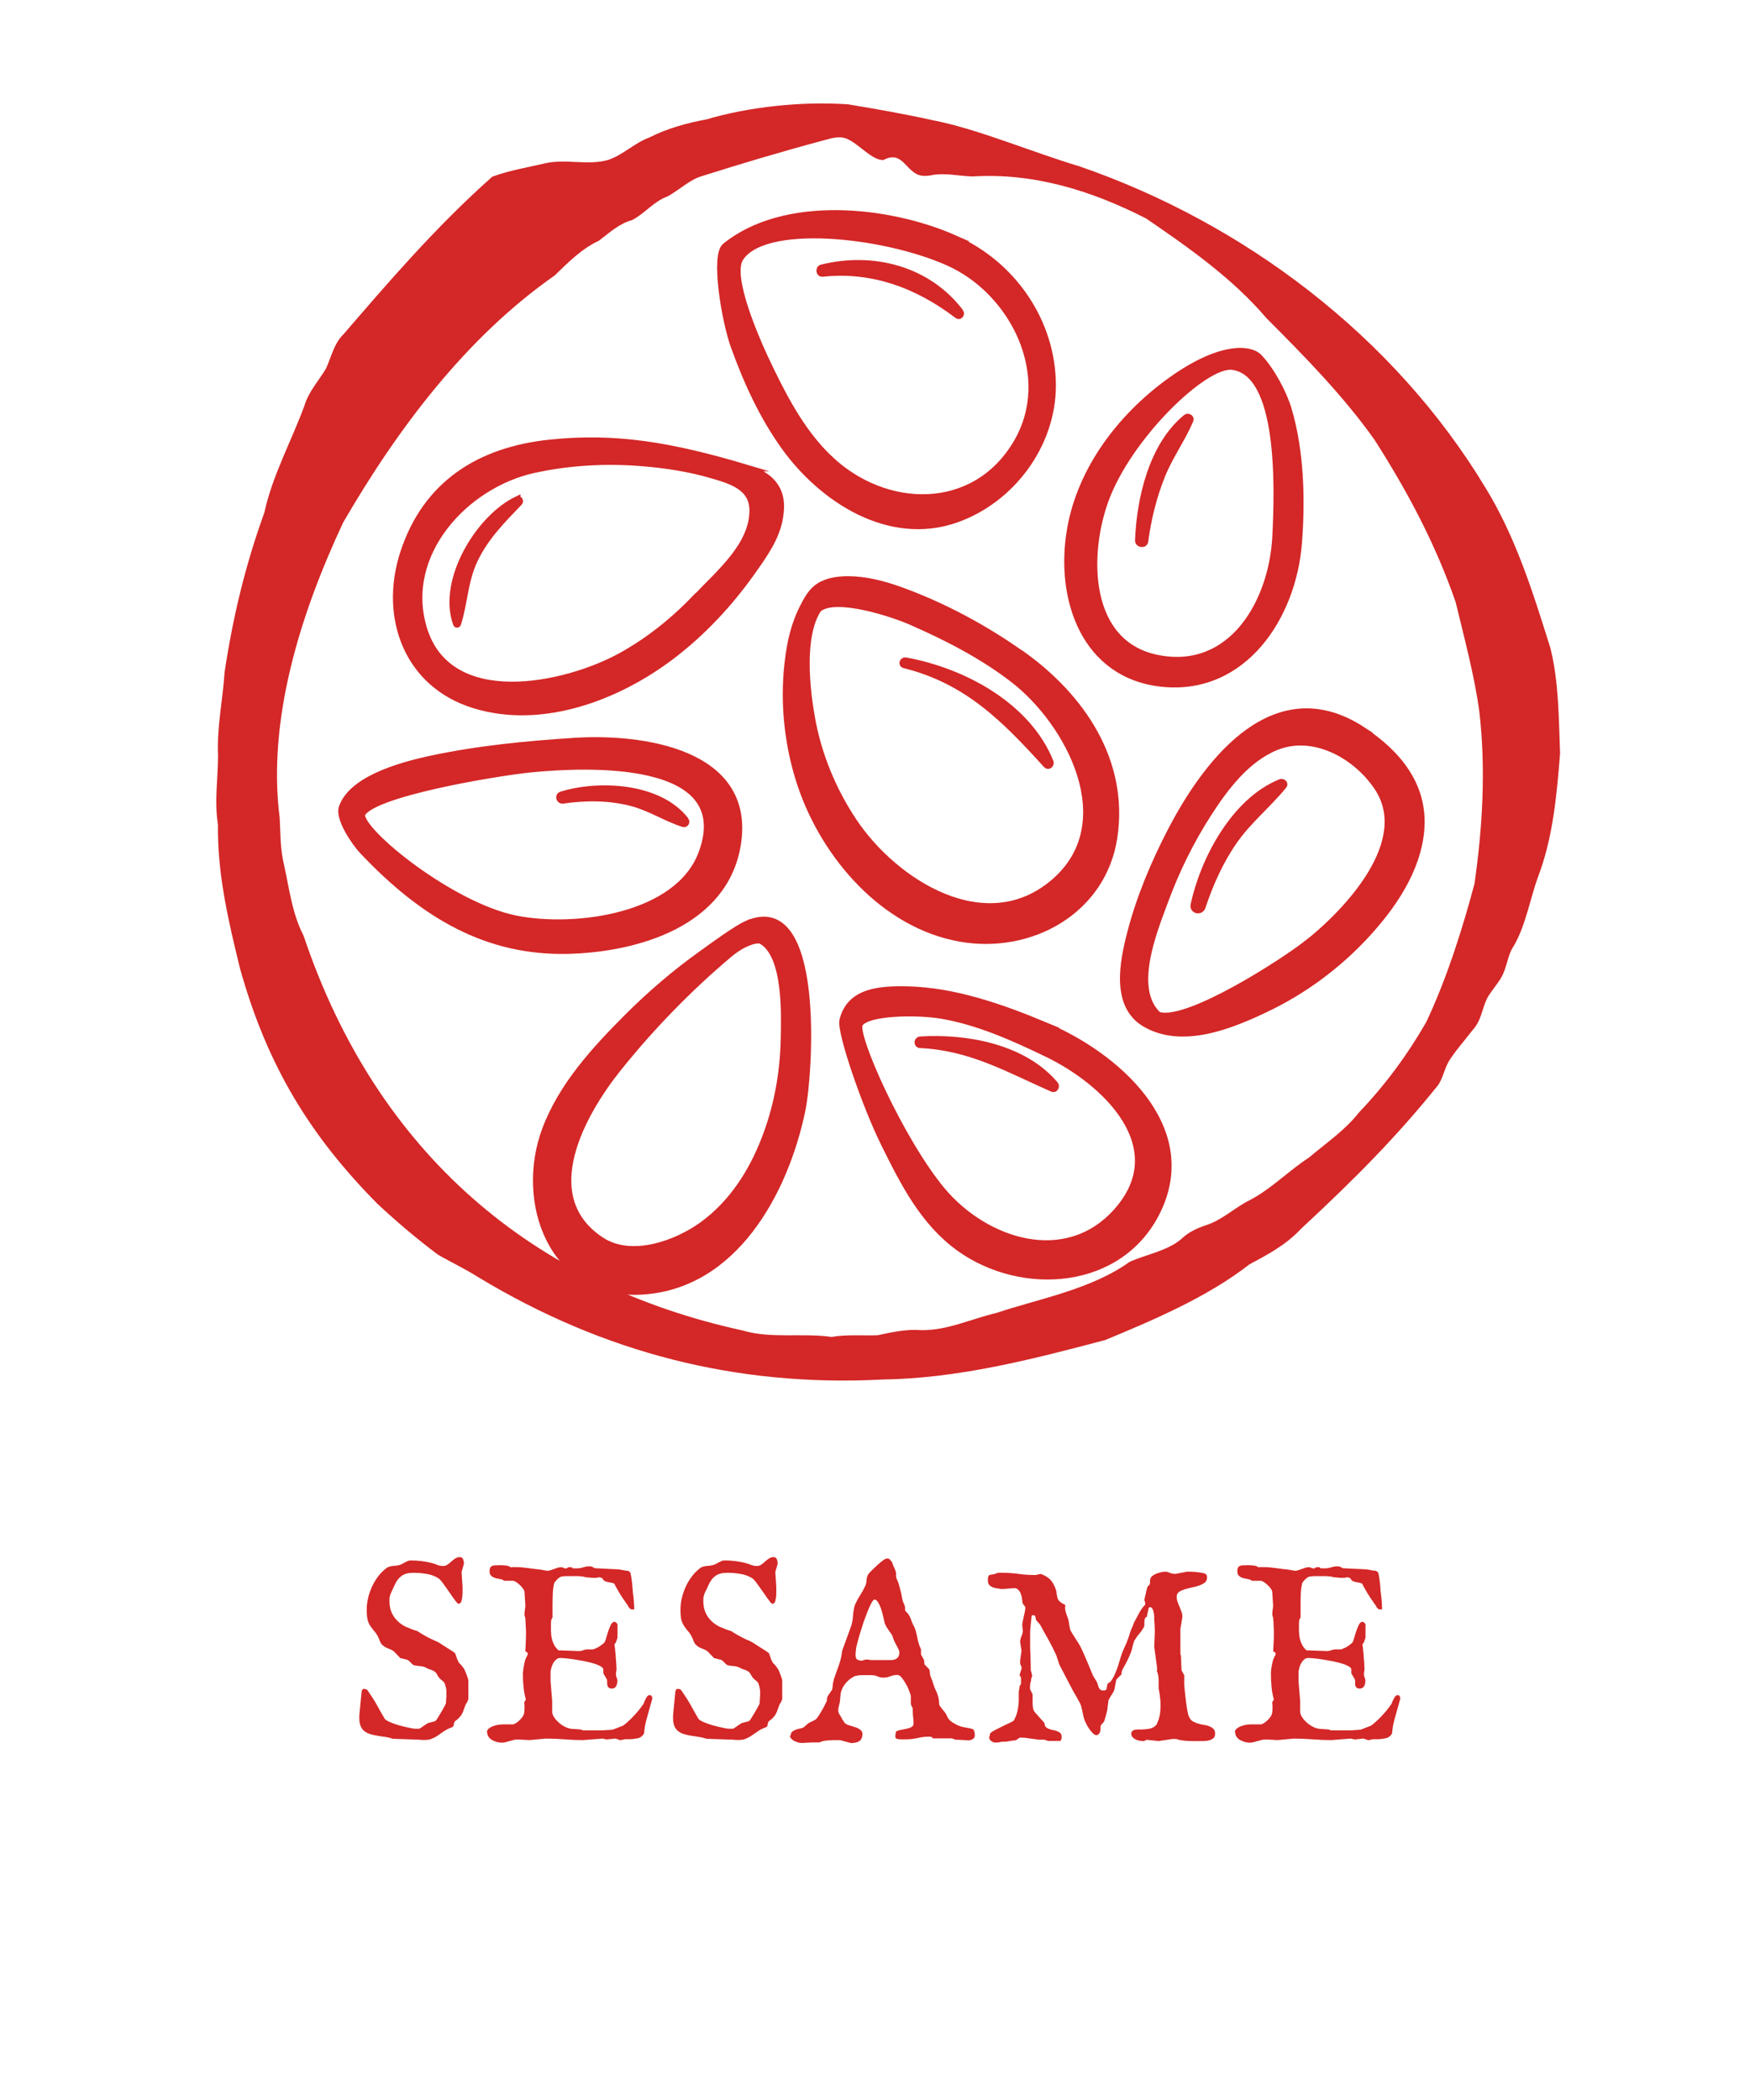
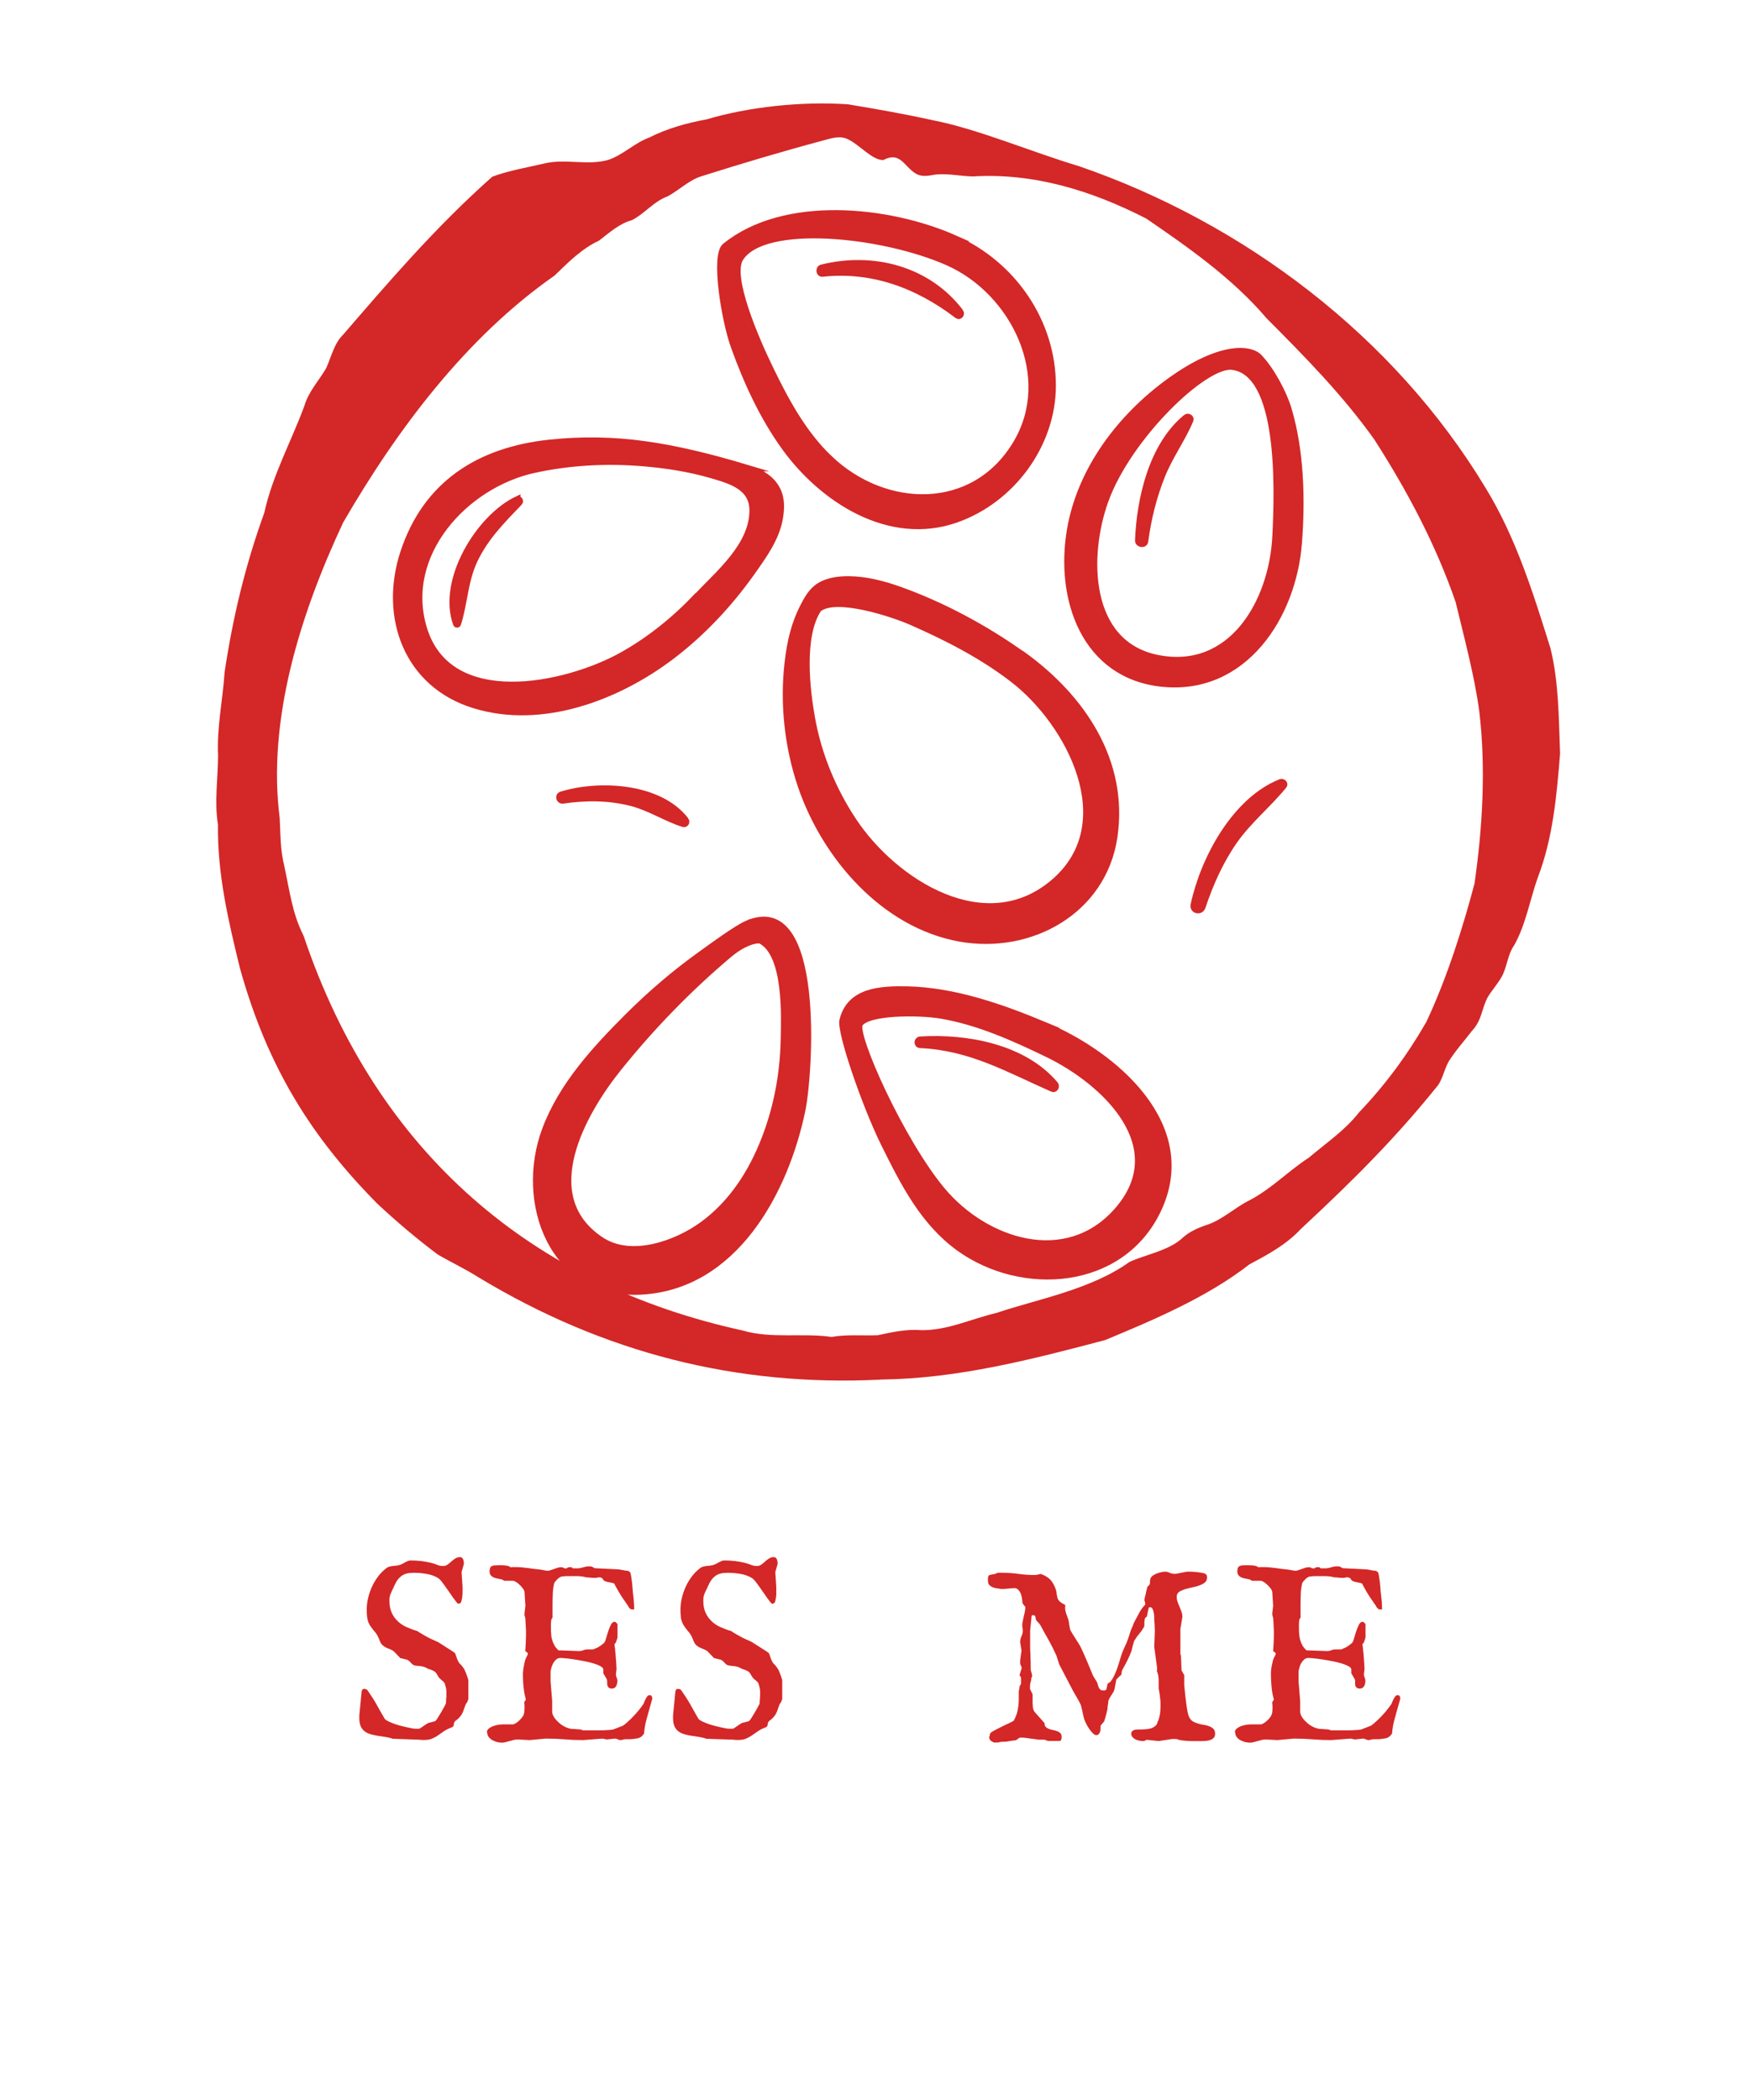
<svg xmlns="http://www.w3.org/2000/svg" id="Layer_1" data-name="Layer 1" width="50mm" height="60mm" viewBox="0 0 141.73 170.08">
  <g>
    <path d="M31.8,140.82c-.18-.06-.36-.11-.56-.14-.2-.03-.4-.06-.6-.09-.2-.03-.39-.07-.58-.12-.18-.05-.35-.12-.49-.22-.14-.1-.26-.23-.34-.4s-.13-.39-.13-.67v-.26l.19-1.96c.03-.05.05-.1.07-.13.02-.03.06-.05.13-.05.15,0,.26.06.33.2.26.37.49.73.68,1.07.19.35.4.72.63,1.11.03.07.1.13.22.2.12.06.26.13.42.19.16.07.34.12.53.18.19.05.37.1.55.14.17.04.33.07.47.1.14.03.24.04.31.04h.19c.11,0,.17,0,.18-.02.02-.01.06-.04.11-.07.05-.03.11-.07.16-.11.06-.04.11-.08.16-.11.05-.03.09-.06.11-.07.03-.03.08-.05.14-.08s.12-.04.14-.04l.42-.11s.09-.07.18-.22.19-.31.3-.49c.12-.2.25-.44.39-.71,0-.01,0-.05.01-.11,0-.06.01-.13.01-.2,0-.07,0-.14.02-.21s0-.11,0-.14v-.16c0-.08,0-.14,0-.2,0-.06,0-.12-.02-.17,0-.06-.02-.12-.04-.19-.02-.07-.04-.15-.07-.24l-.02-.06c-.05-.07-.12-.14-.21-.21-.08-.06-.16-.13-.23-.21-.08-.12-.14-.2-.17-.27-.03-.06-.07-.11-.1-.15-.03-.04-.08-.08-.14-.11-.06-.04-.16-.08-.3-.14,0,0-.04,0-.11-.03-.07-.02-.12-.04-.15-.07-.09-.05-.19-.09-.28-.12-.09-.02-.18-.04-.27-.05-.09-.01-.19-.02-.28-.03-.1,0-.2-.03-.3-.07-.1-.08-.17-.15-.24-.23-.06-.08-.15-.14-.27-.2-.02,0-.06,0-.11-.02s-.11-.02-.16-.04c-.06-.01-.11-.03-.16-.04-.05,0-.08-.02-.1-.02l-.53-.55c-.1-.07-.18-.12-.26-.15-.08-.03-.15-.06-.22-.09-.07-.03-.13-.06-.2-.09-.06-.04-.14-.09-.22-.16-.06-.05-.11-.11-.14-.16-.03-.05-.06-.11-.08-.16s-.04-.11-.06-.16c-.02-.05-.04-.11-.08-.16-.01-.05-.04-.12-.09-.19-.04-.07-.08-.13-.11-.17-.16-.18-.28-.34-.38-.48-.1-.13-.17-.26-.22-.39-.05-.13-.08-.27-.1-.42-.02-.15-.03-.35-.03-.59,0-.29.03-.59.1-.9s.17-.61.3-.91c.13-.29.29-.57.48-.83s.4-.48.64-.67c.07-.07.15-.12.23-.15.08-.03.17-.05.27-.07.09-.01.19-.02.28-.03s.19-.02.28-.04c.09-.02.17-.05.25-.09.08-.04.16-.08.24-.13.08-.04.16-.08.25-.12.09-.04.18-.05.27-.05.29,0,.57.02.83.05.26.03.52.08.78.14.18.04.34.1.49.16.15.07.31.1.5.1.13,0,.25-.04.35-.11.11-.08.21-.16.31-.25.1-.09.21-.18.32-.25.11-.07.24-.11.38-.11.13,0,.21.06.26.19s.06.24.06.35l-.19.67.08,1.21v.27c0,.18,0,.34-.02.47,0,.12-.04.28-.09.47-.01.04-.04.06-.07.09s-.06.04-.08.04c0,.01-.02.02-.07.02-.03,0-.09-.04-.16-.13-.07-.09-.16-.2-.26-.34-.1-.14-.2-.29-.31-.45s-.22-.32-.33-.47c-.11-.15-.21-.29-.31-.42s-.19-.21-.26-.26c-.14-.09-.29-.16-.45-.22-.16-.06-.33-.1-.51-.13-.18-.03-.36-.05-.53-.07-.18-.01-.34-.02-.49-.02-.22,0-.42.02-.58.06s-.31.11-.43.2-.23.2-.33.34c-.1.14-.18.3-.27.5-.07.15-.12.27-.17.36-.04.09-.08.17-.11.25-.03.07-.05.15-.07.24s-.02.2-.02.34c0,.36.06.67.18.94.12.27.29.5.49.69.21.2.44.36.72.48.27.12.56.23.87.32l.1.07c.16.1.31.19.43.26s.25.14.36.2c.12.06.24.11.36.17s.27.12.44.2l1.19.76s.03.02.05.04c.02.02.04.03.06.04.03.02.05.04.07.06l.18.51s.05.1.08.16c.02.06.05.1.08.13.02.02.05.05.1.1s.1.11.15.18c.05.06.1.12.13.18.04.06.06.1.06.12.02.04.05.1.08.18.03.08.06.16.09.24s.06.16.08.24c.02.07.04.13.04.16v1.51s-.01.05-.05.13c-.03.08-.06.15-.1.21-.02,0-.04.02-.05.05,0,.01-.01.03-.02.05,0,.02-.02.06-.05.13-.02.07-.05.14-.08.22-.03.08-.05.16-.08.23s-.05.11-.06.12c-.02.06-.06.12-.11.19-.05.07-.11.13-.17.2-.06.06-.12.12-.18.16-.06.05-.1.08-.13.1-.06.08-.1.17-.1.27s-.05.17-.12.21c-.27.1-.48.2-.66.32-.17.12-.33.23-.49.34-.15.11-.32.2-.49.27-.17.08-.39.11-.65.11h-.12c-.18-.01-.31-.02-.36-.03-.06,0-.1,0-.13,0l-2.01-.07Z" fill="#d42727" />
    <path d="M39.43,140.32c0-.13.05-.24.15-.32.1-.08.22-.15.36-.2.14-.05.28-.09.42-.11.14-.02.26-.03.36-.03h.83c.06-.01.14-.05.24-.11.1-.06.19-.13.28-.22.09-.09.17-.18.25-.29s.11-.21.13-.3c.02-.14.03-.3.03-.46,0-.13,0-.27-.03-.41l.14-.22c-.1-.35-.16-.7-.19-1.04-.04-.35-.05-.69-.05-1.02,0-.07,0-.15.02-.26,0-.1.02-.21.04-.31.02-.11.04-.21.06-.31.02-.1.04-.19.06-.26,0-.02.02-.04.03-.07.03-.05.04-.09.04-.1.02-.05.04-.09.07-.13.01-.04.03-.07.05-.11.02-.04.03-.07.03-.09,0-.05-.03-.1-.08-.14-.05-.04-.1-.06-.13-.06.01-.22.03-.45.04-.68,0-.23.02-.45.02-.67,0-.23,0-.46-.02-.68-.01-.22-.02-.45-.04-.68-.03-.1-.05-.17-.06-.21s0-.1,0-.18l.07-.6-.07-1.09c0-.08-.04-.18-.11-.28s-.16-.2-.25-.29-.19-.17-.29-.24c-.1-.06-.18-.1-.24-.12h-.74l-.08-.04s-.04-.03-.06-.04c-.02-.01-.04-.02-.05-.02-.1-.03-.2-.05-.32-.07-.12-.02-.23-.05-.33-.09-.1-.04-.19-.1-.26-.18-.07-.08-.1-.19-.1-.34,0-.12.02-.22.05-.28s.08-.11.15-.14c.07-.03.14-.05.24-.05.09,0,.2-.01.31-.01.18,0,.36,0,.53.02.17.01.32.06.44.15.03,0,.07-.01.1-.02s.07,0,.09,0h.19c.33,0,.67.03,1.02.08.35.05.67.09.97.12l.58.1c.09,0,.18-.02.27-.05s.19-.06.29-.1c.1-.04.2-.07.29-.1.1-.03.19-.04.29-.04.07,0,.13.02.17.05.05.03.12.05.22.05.03,0,.07-.02.1-.05.03-.04.08-.05.16-.05.07,0,.12,0,.16,0,.04,0,.07.04.11.09h.4c.14,0,.29-.03.45-.08.16-.05.31-.08.47-.08.1,0,.17,0,.22.02s.13.06.24.13l1.84.09c.09,0,.17.02.25.03.07.01.14.03.22.04.07.01.14.02.19.04.03,0,.08,0,.12,0,.05,0,.09.02.13.04.04.02.08.05.11.08.03.03.05.08.05.13.02.06.04.16.06.3.02.14.04.29.06.44.02.16.03.3.04.44.01.14.02.23.02.29.03.23.06.47.08.71s.03.47.03.71h-.16c-.15,0-.27-.12-.37-.35-.06-.08-.11-.14-.13-.17s-.05-.06-.06-.1c-.1-.13-.19-.27-.29-.42-.1-.15-.19-.3-.27-.44s-.15-.26-.21-.37c-.06-.11-.1-.19-.12-.24-.08-.04-.17-.06-.26-.08-.09-.02-.17-.03-.26-.05s-.16-.04-.23-.07c-.07-.03-.13-.08-.17-.16-.05-.1-.16-.15-.32-.15-.06,0-.1,0-.1.02-.03,0-.08.01-.13.02-.05,0-.1,0-.16,0-.12,0-.23,0-.35-.02-.12,0-.21-.02-.29-.02-.05,0-.08,0-.09-.02s-.04-.02-.07-.02c-.01,0-.03,0-.04,0-.01,0-.02-.01-.04-.02-.15-.02-.3-.03-.45-.04-.15,0-.3,0-.45,0s-.3,0-.44,0c-.14,0-.29.02-.44.04-.05.02-.1.04-.16.08s-.12.09-.18.15c-.06.06-.11.12-.16.18-.05.06-.08.12-.09.17-.05.23-.09.49-.1.78-.01.29-.02.59-.02.9v1.06c-.06.07-.1.15-.11.23-.01.08-.02.17-.02.28v.36c0,.16,0,.32.02.48,0,.16.04.31.08.46s.1.29.18.44c.08.14.19.27.32.4l1.65.06c.13,0,.26-.02.38-.07.03-.01.08-.03.12-.04.05,0,.09-.02.14-.02h.4c.12.01.22-.02.32-.09.05-.01.12-.04.19-.08.07-.04.14-.08.21-.13.07-.05.14-.1.2-.15s.11-.1.14-.14c.04-.08.09-.21.14-.4.05-.18.11-.37.17-.55.06-.18.14-.35.21-.49.08-.14.17-.21.27-.21.09,0,.17.07.25.2v.94c0,.09,0,.17-.03.24-.02.07-.05.16-.1.29l-.12.16.05.34s0,.11.02.24.03.29.04.46.03.35.04.53c.01.18.02.33.02.44l-.05.38c0,.12.02.21.06.3s.06.16.06.23c0,.18-.03.33-.1.46-.06.13-.19.2-.36.2-.09,0-.16-.02-.2-.05-.05-.03-.08-.07-.11-.11-.02-.04-.04-.1-.05-.15,0-.06-.01-.12-.01-.18v-.13s0-.08-.02-.12l-.29-.5v-.32c0-.09-.09-.17-.24-.26-.15-.08-.34-.16-.56-.22-.22-.07-.47-.13-.74-.18s-.53-.1-.79-.14c-.26-.04-.49-.07-.7-.09-.21-.02-.36-.03-.46-.03-.12,0-.23.04-.32.12-.09.08-.17.17-.24.29-.06.11-.11.23-.15.36s-.06.24-.07.33v.81l.13,1.58v.89c.01.16.08.31.19.47.11.16.25.3.4.43.16.13.32.24.5.32.18.08.34.13.48.14l.73.05.19.07h1.11c.14,0,.27,0,.41,0,.14,0,.28-.01.42-.02.14,0,.31-.02.49-.04l.82-.32c.11-.08.24-.18.4-.33.16-.14.31-.29.47-.46s.29-.32.42-.48c.13-.16.23-.29.29-.39.03-.02.07-.07.1-.16s.07-.18.12-.28c.04-.1.1-.19.15-.26.06-.08.13-.11.21-.11.08,0,.13.03.16.09.03.06.05.12.05.19l-.18.64c-.1.36-.2.71-.3,1.08s-.16.73-.19,1.11c-.14.22-.32.35-.54.39-.22.04-.44.07-.68.07h-.22c-.08,0-.14,0-.21.02l-.21.05c-.07,0-.12,0-.16-.02s-.08-.03-.11-.04l-.1-.04s-.08-.02-.13-.02l-.66.07-.34-.07-1.58.12c-.5,0-1-.02-1.49-.06s-1.01-.06-1.54-.06l-1.31.12-.92-.05c-.12,0-.24.01-.36.04-.12.03-.23.06-.34.09-.11.03-.21.06-.32.09-.1.03-.2.04-.3.04-.12,0-.24-.02-.38-.05-.14-.04-.26-.09-.38-.15-.12-.07-.22-.15-.3-.26-.08-.1-.12-.22-.12-.36Z" fill="#d42727" />
    <path d="M57.21,140.82c-.18-.06-.37-.11-.56-.14-.2-.03-.4-.06-.6-.09-.2-.03-.39-.07-.58-.12-.18-.05-.35-.12-.49-.22-.14-.1-.26-.23-.34-.4-.08-.17-.13-.39-.13-.67v-.26l.19-1.96c.03-.05.05-.1.07-.13.02-.03.06-.05.13-.05.15,0,.26.06.33.2.26.37.49.73.68,1.07s.4.72.63,1.11c.03.07.1.13.22.2s.26.13.42.19c.16.07.34.12.53.18.19.05.37.1.55.14.17.04.33.07.47.1.14.03.24.04.31.04h.19c.11,0,.17,0,.18-.02.02-.01.06-.04.11-.07.05-.03.11-.07.16-.11.06-.04.11-.08.16-.11.05-.03.09-.06.11-.07.03-.03.07-.05.14-.08s.12-.04.14-.04l.42-.11s.09-.07.18-.22.19-.31.3-.49c.12-.2.25-.44.39-.71,0-.01,0-.05,0-.11,0-.06.01-.13.02-.2,0-.07,0-.14.01-.21s.01-.11.01-.14v-.16c0-.08,0-.14,0-.2,0-.06-.01-.12-.02-.17-.01-.06-.02-.12-.04-.19-.02-.07-.04-.15-.07-.24l-.02-.06c-.05-.07-.12-.14-.21-.21-.09-.06-.16-.13-.23-.21-.08-.12-.14-.2-.17-.27-.03-.06-.07-.11-.1-.15-.03-.04-.08-.08-.14-.11-.06-.04-.16-.08-.3-.14,0,0-.04,0-.11-.03-.07-.02-.12-.04-.15-.07-.1-.05-.19-.09-.28-.12s-.18-.04-.27-.05c-.09-.01-.19-.02-.28-.03s-.19-.03-.3-.07c-.1-.08-.17-.15-.24-.23s-.15-.14-.27-.2c-.02,0-.06,0-.11-.02-.05,0-.11-.02-.16-.04-.06-.01-.11-.03-.16-.04-.05,0-.08-.02-.1-.02l-.53-.55c-.1-.07-.18-.12-.26-.15-.08-.03-.15-.06-.22-.09s-.13-.06-.2-.09c-.07-.04-.14-.09-.22-.16-.06-.05-.11-.11-.14-.16-.03-.05-.06-.11-.08-.16s-.04-.11-.06-.16c-.02-.05-.04-.11-.08-.16-.01-.05-.04-.12-.09-.19-.04-.07-.08-.13-.11-.17-.16-.18-.28-.34-.38-.48s-.17-.26-.22-.39c-.05-.13-.09-.27-.1-.42-.02-.15-.03-.35-.03-.59,0-.29.03-.59.1-.9.07-.31.17-.61.3-.91.13-.29.29-.57.48-.83s.4-.48.64-.67c.07-.07.14-.12.23-.15.08-.03.17-.05.27-.07.09-.01.19-.02.28-.03s.19-.02.28-.04c.09-.02.17-.05.25-.09s.16-.08.24-.13c.08-.04.16-.08.25-.12.08-.04.18-.05.27-.05.29,0,.57.02.83.05.26.03.52.08.78.14.18.04.34.1.49.16s.31.1.5.1c.13,0,.25-.04.35-.11.11-.08.21-.16.31-.25.1-.09.21-.18.32-.25.11-.07.24-.11.38-.11.13,0,.21.06.26.19s.06.24.06.35l-.19.67.08,1.21v.27c0,.18,0,.34-.01.47-.01.12-.04.28-.09.47-.01.04-.04.06-.07.09-.03.03-.06.04-.08.04,0,.01-.02.02-.07.02-.04,0-.09-.04-.16-.13-.07-.09-.16-.2-.26-.34s-.2-.29-.31-.45c-.11-.16-.22-.32-.33-.47-.11-.15-.21-.29-.31-.42-.1-.12-.19-.21-.26-.26-.14-.09-.29-.16-.45-.22-.16-.06-.33-.1-.51-.13-.18-.03-.35-.05-.53-.07-.18-.01-.34-.02-.49-.02-.23,0-.42.02-.58.06-.16.04-.31.11-.43.2-.12.09-.23.2-.33.34-.1.14-.18.3-.27.5-.07.15-.12.27-.17.36s-.08.17-.11.25c-.03.07-.05.15-.07.24s-.02.2-.02.34c0,.36.06.67.18.94.12.27.29.5.49.69.21.2.44.36.72.48.27.12.56.23.87.32l.1.07c.16.1.31.19.44.26.13.07.25.14.36.2.12.06.24.11.36.17.13.05.27.12.43.2l1.19.76s.03.02.05.04c.02.02.04.03.06.04.03.02.05.04.07.06l.18.51s.05.1.08.16c.02.06.05.1.08.13.02.02.05.05.1.1.05.05.1.11.15.18.05.06.09.12.13.18.04.06.06.1.06.12.02.04.05.1.08.18.03.08.06.16.09.24.03.08.06.16.08.24.02.07.04.13.04.16v1.51s-.02.05-.05.13c-.03.08-.06.15-.1.21-.02,0-.04.02-.05.05,0,.01-.01.03-.02.05,0,.02-.02.06-.05.13-.02.07-.05.14-.08.22-.03.08-.05.16-.08.23s-.05.11-.06.12c-.02.06-.06.12-.11.19-.05.07-.11.13-.17.2-.06.06-.12.12-.18.16-.06.05-.1.08-.13.1-.06.08-.1.17-.1.27s-.05.17-.12.21c-.27.1-.48.2-.65.32-.17.12-.33.23-.49.34s-.32.2-.49.27c-.17.08-.39.11-.64.11h-.12c-.18-.01-.31-.02-.36-.03-.06,0-.1,0-.13,0l-2.01-.07Z" fill="#d42727" />
-     <path d="M64.04,140.54c0-.13.04-.23.13-.3.09-.07.19-.12.3-.16.12-.04.23-.07.35-.09.12-.02.22-.06.29-.11.02-.01.05-.04.08-.07s.07-.06.11-.1.08-.07.12-.1c.04-.03.07-.05.09-.07l.49-.24c.06-.03.14-.11.23-.24s.18-.28.28-.44.18-.32.26-.47c.08-.15.14-.27.17-.34.01-.01.02-.05.03-.11,0-.06,0-.11,0-.14,0-.03.02-.06.04-.11.02-.04.03-.07.03-.09.01-.01.04-.04.07-.1.03-.05.07-.1.11-.16s.08-.11.11-.16c.03-.05.05-.08.06-.1,0,0,.01-.03.02-.08s.01-.09.02-.14c0-.05.01-.1.02-.15,0-.05,0-.08,0-.09.04-.22.1-.44.18-.66.08-.22.16-.44.24-.66.08-.22.15-.44.21-.66.06-.23.1-.46.12-.69l.71-1.95c.1-.27.15-.56.17-.87.02-.3.07-.6.15-.89.12-.27.26-.53.42-.78s.31-.53.45-.82c.05-.15.08-.31.09-.48.01-.17.06-.32.16-.46.03-.05.12-.14.26-.28.14-.13.28-.28.44-.42.16-.14.31-.27.46-.38s.26-.16.33-.16c.13,0,.22.05.27.14.03.03.07.07.11.13.04.06.06.1.06.11.03.12.08.25.14.37s.11.26.15.4v.22c0,.1.01.2.06.3s.08.19.11.26c.08.24.14.47.2.7.06.22.1.45.14.68.03.14.07.26.13.37s.09.24.09.38v.16c.11.11.2.21.27.3.06.09.11.18.15.27s.08.19.11.3c.04.11.1.23.18.38.07.14.12.26.15.38s.06.24.09.36c.02.12.05.25.08.39.03.14.07.28.13.44,0,.03.03.09.07.17.04.08.06.14.06.16v.39s.01.04.04.09c.03.05.06.1.09.16s.06.12.09.17c.03.05.04.09.04.11,0,0,0,.03,0,.06,0,.03,0,.06.01.1,0,.04,0,.07.02.11,0,.04.01.05.02.05l.29.29s.08.09.09.14.02.11.03.18c0,.07.01.13.02.2s.03.13.06.19c.08.19.15.39.21.59.06.2.14.4.25.6.06.14.11.29.15.46s.06.32.06.46v.12c.09.16.19.3.3.42s.2.24.27.36c.06.15.13.27.19.36s.13.16.2.21.13.1.19.13c.06.03.12.06.18.1.15.09.3.15.47.2.16.04.36.08.61.12l.29.07c.09.05.14.13.16.24.02.11.03.2.03.27,0,.14-.06.25-.17.31-.11.06-.23.1-.34.1l-.87-.05h-.21s-.08-.05-.14-.07c-.06-.02-.12-.03-.18-.04-.06,0-.12,0-.17,0s-.08,0-.1,0h-1.22c-.05-.08-.1-.12-.15-.13-.04,0-.11-.01-.19-.01-.28,0-.57.04-.88.11-.3.07-.63.11-.97.11h-.23c-.11,0-.21,0-.31-.01-.1,0-.19-.03-.26-.08-.03-.02-.05-.08-.05-.17l.02-.16s.02-.06.02-.09v-.06s.02-.08.06-.09c.12-.05.26-.1.42-.12.16-.03.31-.06.45-.09.14-.04.26-.08.36-.14.1-.06.15-.15.15-.28v-.02c0-.16-.02-.34-.04-.54-.02-.2-.03-.4-.03-.6,0-.07-.02-.14-.07-.21-.04-.08-.07-.14-.08-.21v-.62c-.01-.09-.06-.23-.13-.42-.07-.2-.16-.39-.27-.58-.11-.19-.22-.36-.34-.51-.12-.15-.25-.22-.37-.22-.18,0-.36.04-.55.11-.19.08-.38.11-.57.11-.16,0-.32-.03-.47-.1s-.32-.1-.52-.1h-.66c-.14,0-.29,0-.43.03-.15.02-.28.06-.4.14-.21.12-.41.29-.58.5-.18.21-.31.47-.39.77l-.07.72s0,.05-.02.1-.03.11-.04.17c-.01.06-.03.12-.04.17-.01.05-.02.08-.02.1,0,.02,0,.04-.01.06s0,.05,0,.08c0,.12.02.21.06.27s.09.14.15.25c.03.06.08.14.14.25.06.1.12.19.18.27.1.08.22.15.38.19.16.05.32.1.48.15s.29.12.4.21.17.19.17.34v.07c-.03.27-.13.44-.3.53-.16.09-.38.13-.63.13l-.89-.24h-.37c-.12,0-.25,0-.38.01-.13,0-.25.02-.37.03s-.23.03-.32.06-.16.05-.21.09c-.17,0-.34,0-.51,0-.17,0-.32.01-.45.02-.13,0-.24.01-.33.02s-.13,0-.15,0c-.09,0-.19-.01-.3-.04s-.21-.07-.31-.12c-.1-.05-.18-.12-.25-.19s-.1-.15-.1-.25ZM69.32,133.6c0,.07-.01.15-.02.22,0,.07-.01.14-.01.2,0,.19.04.32.13.38.09.06.22.1.41.1.02,0,.04,0,.05-.02,0,0,.01-.02.02-.03.01,0,.06,0,.14-.02.08-.01.13-.02.17-.03.06,0,.12.02.18.03.06.01.1.02.14.02h1.61c.46,0,.7-.21.7-.63,0-.06-.02-.14-.07-.24-.04-.1-.1-.2-.16-.31-.06-.11-.12-.23-.18-.35-.06-.12-.1-.24-.13-.36,0-.05-.02-.09-.05-.12l-.48-.71s-.01-.07-.04-.1c-.02-.03-.04-.07-.06-.1l-.05-.21c-.03-.14-.08-.32-.12-.52-.05-.21-.11-.4-.17-.58-.07-.19-.15-.34-.23-.47-.08-.13-.18-.2-.28-.2-.06,0-.14.09-.24.27-.1.18-.2.4-.31.68-.11.27-.22.58-.34.91-.11.33-.21.65-.3.95s-.16.57-.22.8c-.06.24-.09.39-.09.48Z" fill="#d42727" />
    <path d="M80.16,140.61c0-.11.01-.18.03-.21.02-.03.06-.07.12-.12.11-.07.25-.15.41-.23.16-.08.33-.16.5-.25s.33-.16.49-.23c.16-.08.29-.14.39-.21.15-.27.26-.55.32-.85s.09-.61.09-.92v-.46c0-.05,0-.11,0-.16,0-.01.01-.04.02-.07,0-.04.01-.07.02-.11s.01-.08.02-.12c0-.04,0-.07,0-.09l.12-.2v-.38s0-.07,0-.12c0-.04-.05-.11-.12-.2l.17-.56c0-.05,0-.1-.02-.13,0-.03-.02-.07-.04-.1-.01-.01-.03-.04-.04-.08s-.02-.08-.02-.12v-.2l.11-.8-.11-.7c0-.16.04-.31.11-.47.07-.16.11-.31.11-.46l-.05-.4c0-.11.01-.22.04-.35.02-.12.05-.25.08-.38.03-.12.06-.26.09-.39s.04-.26.04-.39c-.03-.04-.07-.1-.12-.16s-.1-.13-.12-.19c0-.09,0-.2-.03-.34-.02-.14-.05-.27-.1-.39-.05-.13-.12-.23-.21-.32-.09-.09-.19-.13-.32-.13l-.85.07h-.21c-.14-.02-.28-.04-.4-.06-.13-.02-.24-.05-.34-.1s-.18-.11-.24-.19-.09-.2-.09-.35c0-.12,0-.21.02-.28.01-.06.04-.11.08-.13s.1-.04.17-.05c.07-.01.17-.03.28-.05l.25-.1h.34c.46,0,.91.03,1.33.09.42.06.86.09,1.31.09.11,0,.2-.01.28-.04.08-.02.16-.04.25-.04.37.14.65.33.83.56s.33.54.42.91v.12c.03.14.05.25.07.33s.05.15.1.21c.04.06.11.12.19.18s.2.12.35.2l-.02.21c0,.1.01.2.04.3.02.1.05.2.09.3.04.1.07.2.11.3.03.1.06.21.08.34,0,.02,0,.06.01.11s.01.1.03.16c0,.05.02.11.03.15s.01.08.01.09c.04.1.1.22.18.34.08.12.16.25.24.38.08.13.16.26.25.39.08.13.15.25.2.35.18.38.35.76.51,1.14.16.38.32.77.48,1.16l.3.49c.04.07.07.15.09.24s.05.16.08.23c.03.07.07.12.12.17.05.04.12.07.22.07.1,0,.17,0,.21-.03.04-.02.07-.05.08-.1.01-.05.02-.1.03-.17s.03-.14.06-.24c0-.01.03-.04.1-.08.07-.04.1-.07.12-.08.13-.17.24-.35.33-.55.09-.19.17-.39.24-.6.07-.21.14-.42.2-.63s.13-.42.2-.62c0,0,.02-.04.05-.11.03-.07.06-.14.1-.23.04-.09.08-.17.11-.25.04-.08.06-.14.08-.17.1-.26.19-.5.25-.71.06-.22.15-.45.26-.68l.07-.2c.14-.26.28-.53.43-.81s.32-.51.5-.69c0-.11,0-.19-.03-.24-.02-.05-.03-.09-.03-.12,0-.03,0-.09.02-.16.01-.07.03-.15.05-.22s.04-.15.05-.21.02-.11.02-.13c.01-.03.03-.08.05-.16.02-.08.03-.14.03-.18l.21-.22s0-.06.01-.11.01-.1.01-.15c0-.05,0-.1.02-.14s.01-.07.01-.08c.04-.09.11-.17.21-.24.1-.07.21-.13.33-.17.12-.04.24-.08.35-.1.12-.02.21-.04.3-.04.14,0,.27.04.41.11.14.05.29.07.44.07l.92-.18c.25,0,.46,0,.65.02s.41.04.67.1c.21.03.31.15.31.34,0,.18-.06.32-.18.42-.12.1-.28.18-.46.24-.18.07-.38.12-.59.16-.21.04-.41.1-.59.15-.18.06-.34.13-.46.22s-.18.22-.18.37c0,.14.02.28.07.42s.1.27.16.4c.06.14.11.27.16.41s.07.28.07.42l-.16.96v2.05c.03.05.05.13.05.21l.04,1.1.22.39v.65s0,.05,0,.1c0,.05,0,.11.01.17,0,.06.01.12.02.18s.01.09.01.11c.01.11.03.27.05.48.02.21.05.43.08.66.03.23.07.45.11.66.04.21.1.37.17.48.08.13.18.23.31.29.13.06.27.12.42.16.15.04.31.08.47.1s.3.07.42.12.23.12.31.21c.08.09.12.21.12.38,0,.14-.04.24-.1.32-.07.07-.15.13-.26.17s-.21.07-.33.08-.22.02-.31.02h-.53c-.14,0-.29,0-.46,0-.16,0-.31-.02-.46-.03s-.27-.03-.38-.05c-.11-.02-.19-.04-.24-.07-.02-.01-.09-.02-.2-.02h-.19l-1.11.17-.95-.1s-.07.01-.12.04c-.05.03-.08.05-.1.06-.12,0-.25,0-.37-.03-.12-.02-.23-.05-.33-.1-.1-.05-.18-.11-.25-.19-.07-.08-.1-.18-.1-.29,0-.15.1-.25.3-.31.08,0,.16-.01.24-.02.08,0,.16,0,.25,0,.25,0,.49-.02.72-.07.23-.04.42-.17.57-.36,0-.04.02-.07.03-.09,0-.02.01-.04.02-.06,0-.02.01-.04.01-.04,0-.01,0-.03.02-.05,0-.02.02-.04.04-.07l.07-.25c.04-.16.07-.31.08-.47.01-.16.02-.31.02-.47,0-.2,0-.39-.03-.58-.02-.19-.04-.38-.08-.59l-.02-.09s-.02-.09-.02-.16v-.54c0-.12,0-.23-.02-.34,0-.11-.03-.2-.05-.29s-.05-.15-.08-.19c.01-.03.02-.06.02-.08v-.23l-.23-1.68.05-1.24c0-.06,0-.14-.01-.24,0-.1-.01-.2-.01-.3,0-.1-.01-.22-.03-.36,0-.06,0-.15,0-.27,0-.12-.02-.23-.04-.35-.02-.12-.05-.22-.1-.31-.05-.09-.11-.13-.19-.13-.03,0-.05,0-.08.02-.02.01-.04.03-.04.04l-.15.71c-.1.04-.15.11-.17.2-.02.1-.03.2-.03.31v.16c0,.05,0,.1-.02.14-.11.2-.23.38-.37.54-.14.16-.26.33-.37.51-.03.04-.07.09-.09.18-.03.09-.05.18-.08.28-.03.1-.05.19-.07.28-.02.08-.04.15-.05.19-.09.24-.19.48-.31.72-.12.24-.24.47-.38.71l-.07.15s-.02.07-.03.16-.02.15-.03.18c-.02.01-.05.04-.09.07-.04.04-.08.07-.12.11s-.08.08-.11.12-.06.06-.08.08l-.14.74c-.02.1-.05.18-.1.27s-.1.16-.15.24c-.05.08-.1.16-.15.24s-.08.16-.11.25c0,.01,0,.05,0,.1s-.02.12-.03.18c0,.07-.02.13-.03.19,0,.06,0,.1,0,.12,0,.02-.01.09-.04.2-.02.11-.05.23-.09.36-.03.13-.07.25-.1.35-.03.11-.05.17-.07.18l-.25.29s-.02.08-.02.19c0,.05,0,.12-.01.19,0,.07-.02.14-.05.2-.03.06-.06.11-.11.15-.04.04-.1.06-.17.06-.06,0-.12-.02-.19-.07-.06-.05-.13-.11-.19-.19-.07-.07-.13-.15-.18-.23-.06-.08-.11-.16-.16-.24,0-.01-.01-.04-.04-.08s-.04-.07-.04-.09c-.13-.22-.21-.45-.26-.7s-.1-.5-.17-.76c-.01-.06-.06-.16-.13-.3-.07-.13-.15-.28-.24-.43-.09-.15-.17-.3-.26-.45-.08-.14-.14-.26-.18-.34-.16-.31-.32-.62-.48-.92-.16-.31-.32-.61-.48-.92l-.23-.72c-.2-.44-.41-.86-.62-1.24-.22-.38-.44-.78-.66-1.19-.01-.03-.04-.06-.07-.11-.03-.05-.06-.07-.07-.08l-.22-.25s-.03-.08-.04-.13c0-.05,0-.09-.02-.13s-.02-.07-.05-.1-.08-.04-.14-.04c-.03,0-.06,0-.07,0,0,0-.03.03-.05.06l-.12,1.19v1.17c0,.22,0,.45.02.68.02.44.03.9.03,1.36,0,.02.02.05.03.09.01.03.03.08.04.14.01.06.03.13.05.22l-.08.21c0,.12-.02.22-.05.3-.03.08-.05.22-.05.39v.17l.19.38s.02.06.02.09v.45c0,.18,0,.35.02.52.01.17.07.31.15.42l.8.9c0,.14.03.24.1.31.07.07.15.12.26.16s.21.07.33.09c.12.02.23.05.33.09s.19.09.26.16.1.16.1.29c0,.02,0,.05,0,.09,0,.04-.01.07-.02.11-.01.04-.03.07-.05.1-.02.03-.04.04-.07.04h-.97l-.27-.1h-.25c-.15,0-.29,0-.42-.03-.13-.02-.27-.04-.4-.05-.13-.02-.27-.04-.41-.06-.14-.02-.29-.03-.46-.03-.07,0-.14.03-.2.09-.07.06-.14.1-.21.13-.18.01-.36.04-.54.07-.18.04-.37.05-.55.05-.05,0-.12,0-.19.03-.08.02-.16.03-.27.03-.05,0-.1,0-.16,0-.06,0-.11-.03-.17-.07-.17-.07-.26-.21-.26-.41Z" fill="#d42727" />
    <path d="M100.01,140.32c0-.13.05-.24.15-.32s.22-.15.36-.2.28-.09.42-.11c.14-.02.26-.03.36-.03h.83c.06-.01.14-.05.24-.11.09-.06.19-.13.28-.22s.17-.18.25-.29c.07-.11.11-.21.13-.3.02-.14.03-.3.03-.46,0-.13-.01-.27-.03-.41l.14-.22c-.1-.35-.16-.7-.19-1.04-.03-.35-.05-.69-.05-1.02,0-.07,0-.15.01-.26.01-.1.02-.21.04-.31.02-.11.04-.21.06-.31.02-.1.04-.19.06-.26,0-.02.02-.04.03-.07.03-.05.04-.09.04-.1.02-.05.04-.09.07-.13.01-.04.03-.07.05-.11.02-.04.03-.07.03-.09,0-.05-.03-.1-.08-.14s-.1-.06-.13-.06c.01-.22.03-.45.04-.68.01-.23.02-.45.02-.67,0-.23,0-.46-.02-.68,0-.22-.02-.45-.04-.68-.03-.1-.05-.17-.06-.21s-.01-.1-.01-.18l.07-.6-.07-1.09c0-.08-.04-.18-.11-.28-.07-.1-.16-.2-.25-.29-.1-.09-.19-.17-.29-.24s-.18-.1-.24-.12h-.74l-.08-.04s-.04-.03-.06-.04c-.02-.01-.04-.02-.05-.02-.1-.03-.2-.05-.32-.07-.12-.02-.23-.05-.33-.09s-.19-.1-.26-.18c-.07-.08-.1-.19-.1-.34,0-.12.02-.22.05-.28s.08-.11.15-.14c.06-.03.14-.05.24-.05.09,0,.2-.01.31-.01.18,0,.36,0,.53.02.17.01.32.06.44.15.03,0,.07-.01.1-.02s.06,0,.09,0h.19c.33,0,.67.03,1.02.08s.67.09.97.12l.58.1c.09,0,.18-.02.27-.05.09-.03.19-.06.29-.1s.2-.07.29-.1c.1-.03.19-.04.29-.04.07,0,.13.02.17.05.05.03.12.05.23.05.03,0,.07-.02.1-.05.03-.04.08-.05.16-.05.07,0,.12,0,.16,0,.04,0,.07.04.11.09h.4c.14,0,.29-.03.45-.08s.31-.08.47-.08c.1,0,.17,0,.23.02s.13.06.24.13l1.84.09c.09,0,.17.02.25.03.07.01.14.03.21.04.08.01.14.02.19.04.03,0,.08,0,.12,0,.05,0,.09.02.13.04.04.02.08.05.11.08.03.03.05.08.05.13.02.06.04.16.06.3.02.14.04.29.06.44.02.16.03.3.04.44,0,.14.02.23.02.29.03.23.06.47.08.71s.03.47.03.71h-.16c-.15,0-.27-.12-.37-.35-.06-.08-.11-.14-.13-.17-.03-.03-.05-.06-.06-.1-.1-.13-.19-.27-.29-.42-.1-.15-.19-.3-.27-.44-.08-.14-.15-.26-.21-.37-.06-.11-.1-.19-.12-.24-.08-.04-.17-.06-.26-.08-.09-.02-.17-.03-.26-.05-.08-.02-.16-.04-.22-.07-.07-.03-.13-.08-.17-.16-.05-.1-.16-.15-.32-.15-.06,0-.1,0-.1.02-.03,0-.08.01-.13.02-.05,0-.1,0-.16,0-.12,0-.23,0-.35-.02s-.21-.02-.29-.02c-.05,0-.08,0-.09-.02s-.04-.02-.07-.02c-.01,0-.03,0-.04,0,0,0-.02-.01-.04-.02-.15-.02-.3-.03-.45-.04-.15,0-.3,0-.45,0s-.3,0-.44,0c-.14,0-.29.02-.44.04-.05.02-.1.04-.16.08-.06.04-.12.09-.18.15-.06.06-.11.12-.16.18-.05.06-.08.12-.09.17-.05.23-.09.49-.1.78-.01.29-.02.59-.02.9v1.06c-.06.07-.1.15-.11.23-.01.08-.02.17-.02.28v.36c0,.16,0,.32.02.48.01.16.04.31.08.46s.1.29.18.44c.08.14.19.27.32.4l1.65.06c.13,0,.26-.02.38-.07.03-.01.08-.03.12-.04s.1-.02.14-.02h.4c.12.01.22-.02.32-.09.05-.01.12-.04.19-.08.07-.04.14-.08.21-.13.07-.05.14-.1.2-.15s.11-.1.14-.14c.04-.08.09-.21.14-.4s.11-.37.17-.55.14-.35.21-.49c.08-.14.17-.21.27-.21.09,0,.17.07.25.2v.94c0,.09,0,.17-.03.24-.02.07-.05.16-.1.29l-.12.16.05.34s0,.11.02.24.03.29.04.46.03.35.04.53c.01.18.02.33.02.44l-.05.38c0,.12.02.21.06.3s.06.16.06.23c0,.18-.03.33-.1.46s-.19.2-.36.2c-.09,0-.16-.02-.21-.05-.05-.03-.08-.07-.11-.11-.02-.04-.04-.1-.05-.15,0-.06,0-.12,0-.18v-.13s0-.08-.02-.12l-.29-.5v-.32c0-.09-.08-.17-.24-.26-.15-.08-.34-.16-.56-.22-.23-.07-.47-.13-.74-.18s-.53-.1-.79-.14c-.26-.04-.49-.07-.7-.09-.21-.02-.36-.03-.46-.03-.12,0-.23.04-.32.12-.09.08-.17.17-.24.29-.07.11-.11.23-.15.36s-.06.24-.07.33v.81l.13,1.58v.89c.01.16.08.31.19.47.11.16.25.3.4.43.16.13.32.24.5.32s.34.13.48.14l.73.05.19.07h1.11c.14,0,.27,0,.41,0,.14,0,.28-.01.42-.02.14,0,.31-.02.49-.04l.82-.32c.11-.08.24-.18.4-.33.16-.14.31-.29.47-.46.15-.16.29-.32.42-.48.13-.16.22-.29.29-.39.03-.02.07-.07.1-.16s.07-.18.12-.28c.04-.1.1-.19.15-.26.06-.08.13-.11.21-.11.08,0,.13.03.16.09.03.06.05.12.05.19l-.18.64c-.1.36-.2.71-.3,1.08s-.16.73-.19,1.11c-.14.22-.32.35-.54.39-.22.04-.44.07-.67.07h-.23c-.08,0-.14,0-.21.02l-.21.05c-.07,0-.12,0-.16-.02s-.08-.03-.11-.04-.07-.03-.1-.04c-.03-.01-.08-.02-.13-.02l-.65.07-.34-.07-1.58.12c-.5,0-1-.02-1.49-.06s-1.01-.06-1.55-.06l-1.31.12-.92-.05c-.12,0-.24.01-.36.04-.12.03-.23.06-.34.09-.11.03-.21.06-.32.09s-.2.04-.3.04c-.12,0-.24-.02-.38-.05-.14-.04-.26-.09-.38-.15s-.22-.15-.3-.26-.12-.22-.12-.36Z" fill="#d42727" />
  </g>
  <path d="M71.25,111.74c-11.57.56-22.32-2.14-32.5-8.29-1.07-.68-2.17-1.19-3.29-1.84-1.66-1.24-3.42-2.73-4.91-4.13-5.37-5.43-8.89-11.08-11.11-19.03-.94-3.84-1.84-7.63-1.79-11.67-.3-1.87,0-3.69.01-5.57-.11-2.3.38-4.5.53-6.78.67-4.46,1.68-8.66,3.21-12.89.67-3.06,2.21-5.83,3.26-8.7.34-1.14,1.17-2.02,1.75-3.01.44-.97.64-2.01,1.4-2.75,3.49-4.04,7.44-8.68,12.06-12.77,1.33-.5,2.91-.76,4.26-1.08,1.69-.39,3.44.19,5.1-.27,1.22-.4,2.15-1.38,3.35-1.82,1.46-.74,3.05-1.18,4.64-1.47,3.39-1.01,7.69-1.48,11.47-1.22,2.33.39,4.52.77,6.82,1.28,3.71.72,7.91,2.54,11.91,3.74,13.28,4.58,25.48,13.73,32.91,26.07,2.43,3.97,3.82,8.42,5.24,12.96.68,2.75.67,5.68.78,8.52-.27,3.37-.57,6.86-1.82,10.09-.59,1.66-.97,3.82-1.9,5.45-.55.8-.55,1.69-1,2.53-.29.55-.9,1.22-1.2,1.78-.45.95-.43,1.78-1.24,2.65-.68.89-1.28,1.53-1.85,2.43-.37.65-.47,1.33-.85,1.91-3.3,4.12-6.71,7.57-11.13,11.67-1.2,1.29-2.67,2.07-4.17,2.87-3.38,2.64-7.75,4.5-11.68,6.13-5.98,1.58-11.93,3.12-18.12,3.2h-.14ZM24.6,75.83c5.95,17.63,18.59,28.23,35.56,31.93,2.28.68,4.85.18,7.19.52,1.22-.22,2.61-.09,3.74-.14,1.07-.23,2.33-.51,3.47-.41,2.16.04,4.04-.9,6.16-1.4,3.25-1.1,7.64-1.88,10.76-4.13,1.31-.59,3.09-.9,4.19-1.85.58-.56,1.28-.88,2.03-1.13,1.32-.43,2.28-1.41,3.5-2.01,1.78-.93,3.15-2.38,4.8-3.45,1.51-1.27,2.91-2.2,4.08-3.68,2.09-2.19,3.89-4.62,5.43-7.3,1.75-3.7,3.05-7.97,3.91-11.22.65-4.54.93-9.31.39-13.91-.37-2.83-1.25-6.11-1.92-8.89-1.65-4.76-3.94-9.03-6.57-13.14-2.57-3.62-5.69-6.78-8.74-9.84-2.76-3.25-6.39-5.78-9.75-8.08-4.47-2.29-9.15-3.71-14.05-3.41-1.07-.02-2.32-.33-3.38-.09-.37.06-.76.08-1.1-.07-1.05-.51-1.32-1.93-2.75-1.17-.88.05-1.96-1.25-2.84-1.66-.62-.33-1.3-.13-1.94.05-3.34.89-6.79,1.92-9.91,2.91-.99.28-1.78,1.08-2.78,1.64-1.16.42-1.83,1.38-2.9,1.93-1.03.28-1.82,1.01-2.67,1.66-1.4.65-2.48,1.75-3.6,2.83-7.13,4.98-12.71,12.39-17.12,20-3.51,7.49-6.15,16.02-5.14,23.93.08,1.41.03,2.51.38,3.92.41,1.91.65,3.84,1.52,5.54l.05.13Z" fill="#d42727" />
  <path d="M60.47,74.83c-.87.39-2.77,1.79-3.8,2.53-2.04,1.47-3.95,3.1-5.79,4.93-2.67,2.67-5.37,5.59-6.72,9.19-2.21,5.89.55,13.5,7.75,13.12,7.57-.4,11.68-8.05,13.06-14.67.61-2.92,1.64-17.84-4.5-15.1ZM63.48,84.26c-.06,2.73-.57,5.46-1.56,8-1.05,2.7-2.62,5.16-4.98,6.9-2.15,1.58-5.82,2.9-8.27,1.27-5.32-3.53-1.49-10.31,1.44-13.95,2.65-3.3,5.68-6.43,8.95-9.18,1.21-1.02,2.3-1.26,2.59-1.1,2.08,1.16,1.87,6.14,1.83,8.06Z" fill="#d42727" stroke="#d42727" stroke-miterlimit="10" stroke-width=".51" />
  <path d="M84.62,83.03c-3.48-1.45-7.33-2.81-11.14-2.89-2.16-.04-4.65.08-5.24,2.49-.23.94,1.83,6.91,3.35,9.98,1.57,3.17,3.17,6.37,6.1,8.48,5.1,3.66,13.09,3.11,16.06-3.02,3.34-6.88-3.5-12.69-9.14-15.04ZM90.45,98.09c-4.11,4.63-10.63,2.51-14.14-1.68-3.36-4.02-7.21-12.66-6.68-13.48.64-.99,4.71-.99,6.54-.69,3.02.5,5.91,1.8,8.66,3.13,4.69,2.27,10.21,7.54,5.62,12.72Z" fill="#d42727" stroke="#d42727" stroke-miterlimit="10" stroke-width=".51" />
  <path d="M82.82,53.03c-3.02-2.16-6.54-4.05-10.04-5.29-1.3-.46-2.69-.81-4.07-.82-.69,0-1.41.08-2.04.37-.79.36-1.17.98-1.56,1.73-.79,1.5-1.11,2.94-1.31,4.62-.39,3.36-.01,6.86,1.08,10.05,1.95,5.69,6.71,11.22,12.87,12.32,5.71,1.02,11.59-2.22,12.49-8.2.92-6.15-2.61-11.34-7.41-14.79ZM85.38,71.42c-5.53,4.78-12.95.05-16.26-4.94-1.66-2.5-2.83-5.34-3.36-8.28-.41-2.27-.94-6.65.52-8.87,1.4-1.18,6.14.42,7.55,1.05,2.85,1.25,5.71,2.72,8.18,4.62,4.61,3.53,8.88,11.67,3.36,16.43Z" fill="#d42727" stroke="#d42727" stroke-miterlimit="10" stroke-width=".51" />
-   <path d="M110.38,59.13c-7.02-4.6-12.49,2.29-15.5,8.04-1.39,2.66-2.59,5.5-3.34,8.41-.6,2.31-1.32,5.85,1.18,7.33,3.03,1.79,7.01.15,9.85-1.21,3-1.43,5.72-3.44,7.99-5.87,2.2-2.36,4.27-5.33,4.54-8.64.29-3.58-1.9-6.2-4.74-8.06ZM105.84,76.41c-1.86,1.47-9.71,6.55-12.03,5.79-2.28-2.12-.35-6.79.56-9.25.91-2.47,2.08-4.84,3.5-7.05,1.36-2.11,3.1-4.43,5.5-5.4,3.01-1.21,6.43.67,8.17,3.26,2.96,4.41-2.46,10.1-5.7,12.66Z" fill="#d42727" stroke="#d42727" stroke-miterlimit="10" stroke-width=".51" />
  <path d="M104.36,33.16c-.38-1.28-1.35-3.14-2.38-4.23-.7-.74-3.13-1.03-7.22,1.92-4.01,2.89-7.23,7.15-8.08,11.98-1,5.67,1.16,11.9,7.46,12.54,6.6.67,10.59-5.42,11.05-11.41.27-3.49.17-7.43-.83-10.79ZM103.3,43.44c-.26,5.29-3.54,11.08-9.59,9.85-5.71-1.17-5.82-8.23-4.19-12.75,1.86-5.16,8.05-11.12,10.28-10.84,3.93.49,3.71,9.59,3.5,13.75Z" fill="#d42727" stroke="#d42727" stroke-miterlimit="10" stroke-width=".51" />
  <path d="M77.36,19.32c-5.38-2.39-13.83-3.27-18.63.62-.92.74-.05,6,.7,8.09,1.03,2.87,2.32,5.69,4.1,8.17,3.08,4.28,8.51,7.78,13.92,5.87,4.5-1.59,7.81-6.05,7.81-10.84,0-5.17-3.23-9.83-7.92-11.91ZM67.19,37.14c-2.11-2.01-3.52-4.61-4.78-7.21-1.29-2.64-3.37-7.55-2.46-9,1.88-3,11.46-2.04,16.79.31,5.37,2.36,8.77,9.26,5.57,14.65-3.42,5.76-10.64,5.52-15.12,1.25Z" fill="#d42727" stroke="#d42727" stroke-miterlimit="10" stroke-width=".51" />
  <path d="M60.57,37.92c-6.3-1.89-10.81-2.61-16.04-2.06-5.72.6-10.05,3.34-11.87,8.93-1.68,5.19.29,10.64,5.74,12.32,5.49,1.7,11.63-.64,16.01-3.97,2.51-1.91,4.66-4.22,6.48-6.78.94-1.33,2.01-2.79,2.27-4.44.13-.86.5-3.07-2.6-4ZM56.45,48.28c-1.79,1.89-3.82,3.54-6.1,4.81-4.54,2.52-14.03,4.56-16.04-2.24-1.78-6,3.38-11.57,8.9-12.79,2.9-.64,5.92-.8,8.88-.55,1.82.15,3.71.44,5.5.96,1.54.45,3.36.94,3.36,2.87,0,2.83-2.71,5.06-4.48,6.94Z" fill="#d42727" stroke="#d42727" stroke-miterlimit="10" stroke-width=".51" />
-   <path d="M46.56,60.01c-3.89.25-7.85.63-11.67,1.45-2.75.59-6.45,1.72-7.2,3.95-.29.88,1,2.81,1.68,3.53,5.02,5.31,10.17,8.21,16.63,8.06,5.6-.14,12.73-2.21,13.75-8.63,1.19-7.52-7.84-8.7-13.19-8.36ZM56.84,69.06c-1.89,5.2-10.24,6.3-15.04,5.35-5.25-1.04-12.64-7.06-12.49-8.44.69-1.68,10.8-3.38,13.71-3.67,4.36-.43,16.65-1.03,13.82,6.76Z" fill="#d42727" stroke="#d42727" stroke-miterlimit="10" stroke-width=".51" />
  <path d="M55.53,66.42c-2.13-2.76-7.02-3-10.06-2.06-.3.09-.18.51.12.47,1.85-.27,3.77-.27,5.59.21,1.48.39,2.73,1.23,4.16,1.69.19.06.3-.17.19-.31Z" fill="#d42727" stroke="#d42727" stroke-miterlimit="10" stroke-width=".51" />
  <path d="M41.89,40.44c-3.12,1.48-6.22,6.6-4.94,10.1.02.06.11.05.13,0,.55-1.73.55-3.48,1.35-5.17.87-1.85,2.24-3.22,3.63-4.67.12-.12-.01-.32-.17-.25Z" fill="#d42727" stroke="#d42727" stroke-miterlimit="10" stroke-width=".51" />
-   <path d="M85.07,61.71c-1.84-4.59-7.11-7.38-11.73-8.21-.23-.04-.35.3-.11.36,5.08,1.26,8.13,4.36,11.51,8.09.17.19.41-.04.33-.24Z" fill="#d42727" stroke="#d42727" stroke-miterlimit="10" stroke-width=".51" />
  <path d="M85.45,87.82c-2.55-3.02-7.17-3.85-10.92-3.62-.27.02-.29.42,0,.43,4.09.19,7.08,1.95,10.71,3.55.21.09.34-.21.22-.35Z" fill="#d42727" stroke="#d42727" stroke-miterlimit="10" stroke-width=".51" />
  <path d="M77.78,25.26c-2.64-3.47-7.09-4.61-11.23-3.58-.26.06-.22.51.06.48,4.06-.44,7.74.95,10.93,3.39.18.14.36-.13.24-.29Z" fill="#d42727" stroke="#d42727" stroke-miterlimit="10" stroke-width=".51" />
  <path d="M96.05,33.82c-2.75,2.25-3.74,6.57-3.87,9.95-.01.32.52.4.56.07.24-1.82.69-3.64,1.38-5.35.63-1.56,1.63-2.92,2.28-4.46.09-.21-.21-.34-.35-.22Z" fill="#d42727" stroke="#d42727" stroke-miterlimit="10" stroke-width=".51" />
  <path d="M103.7,63.36c-3.71,1.49-6.23,6.23-7.02,9.93-.1.46.55.6.7.17.63-1.88,1.43-3.69,2.57-5.33,1.17-1.68,2.74-2.93,4.02-4.5.14-.17-.1-.34-.26-.28Z" fill="#d42727" stroke="#d42727" stroke-miterlimit="10" stroke-width=".51" />
</svg>